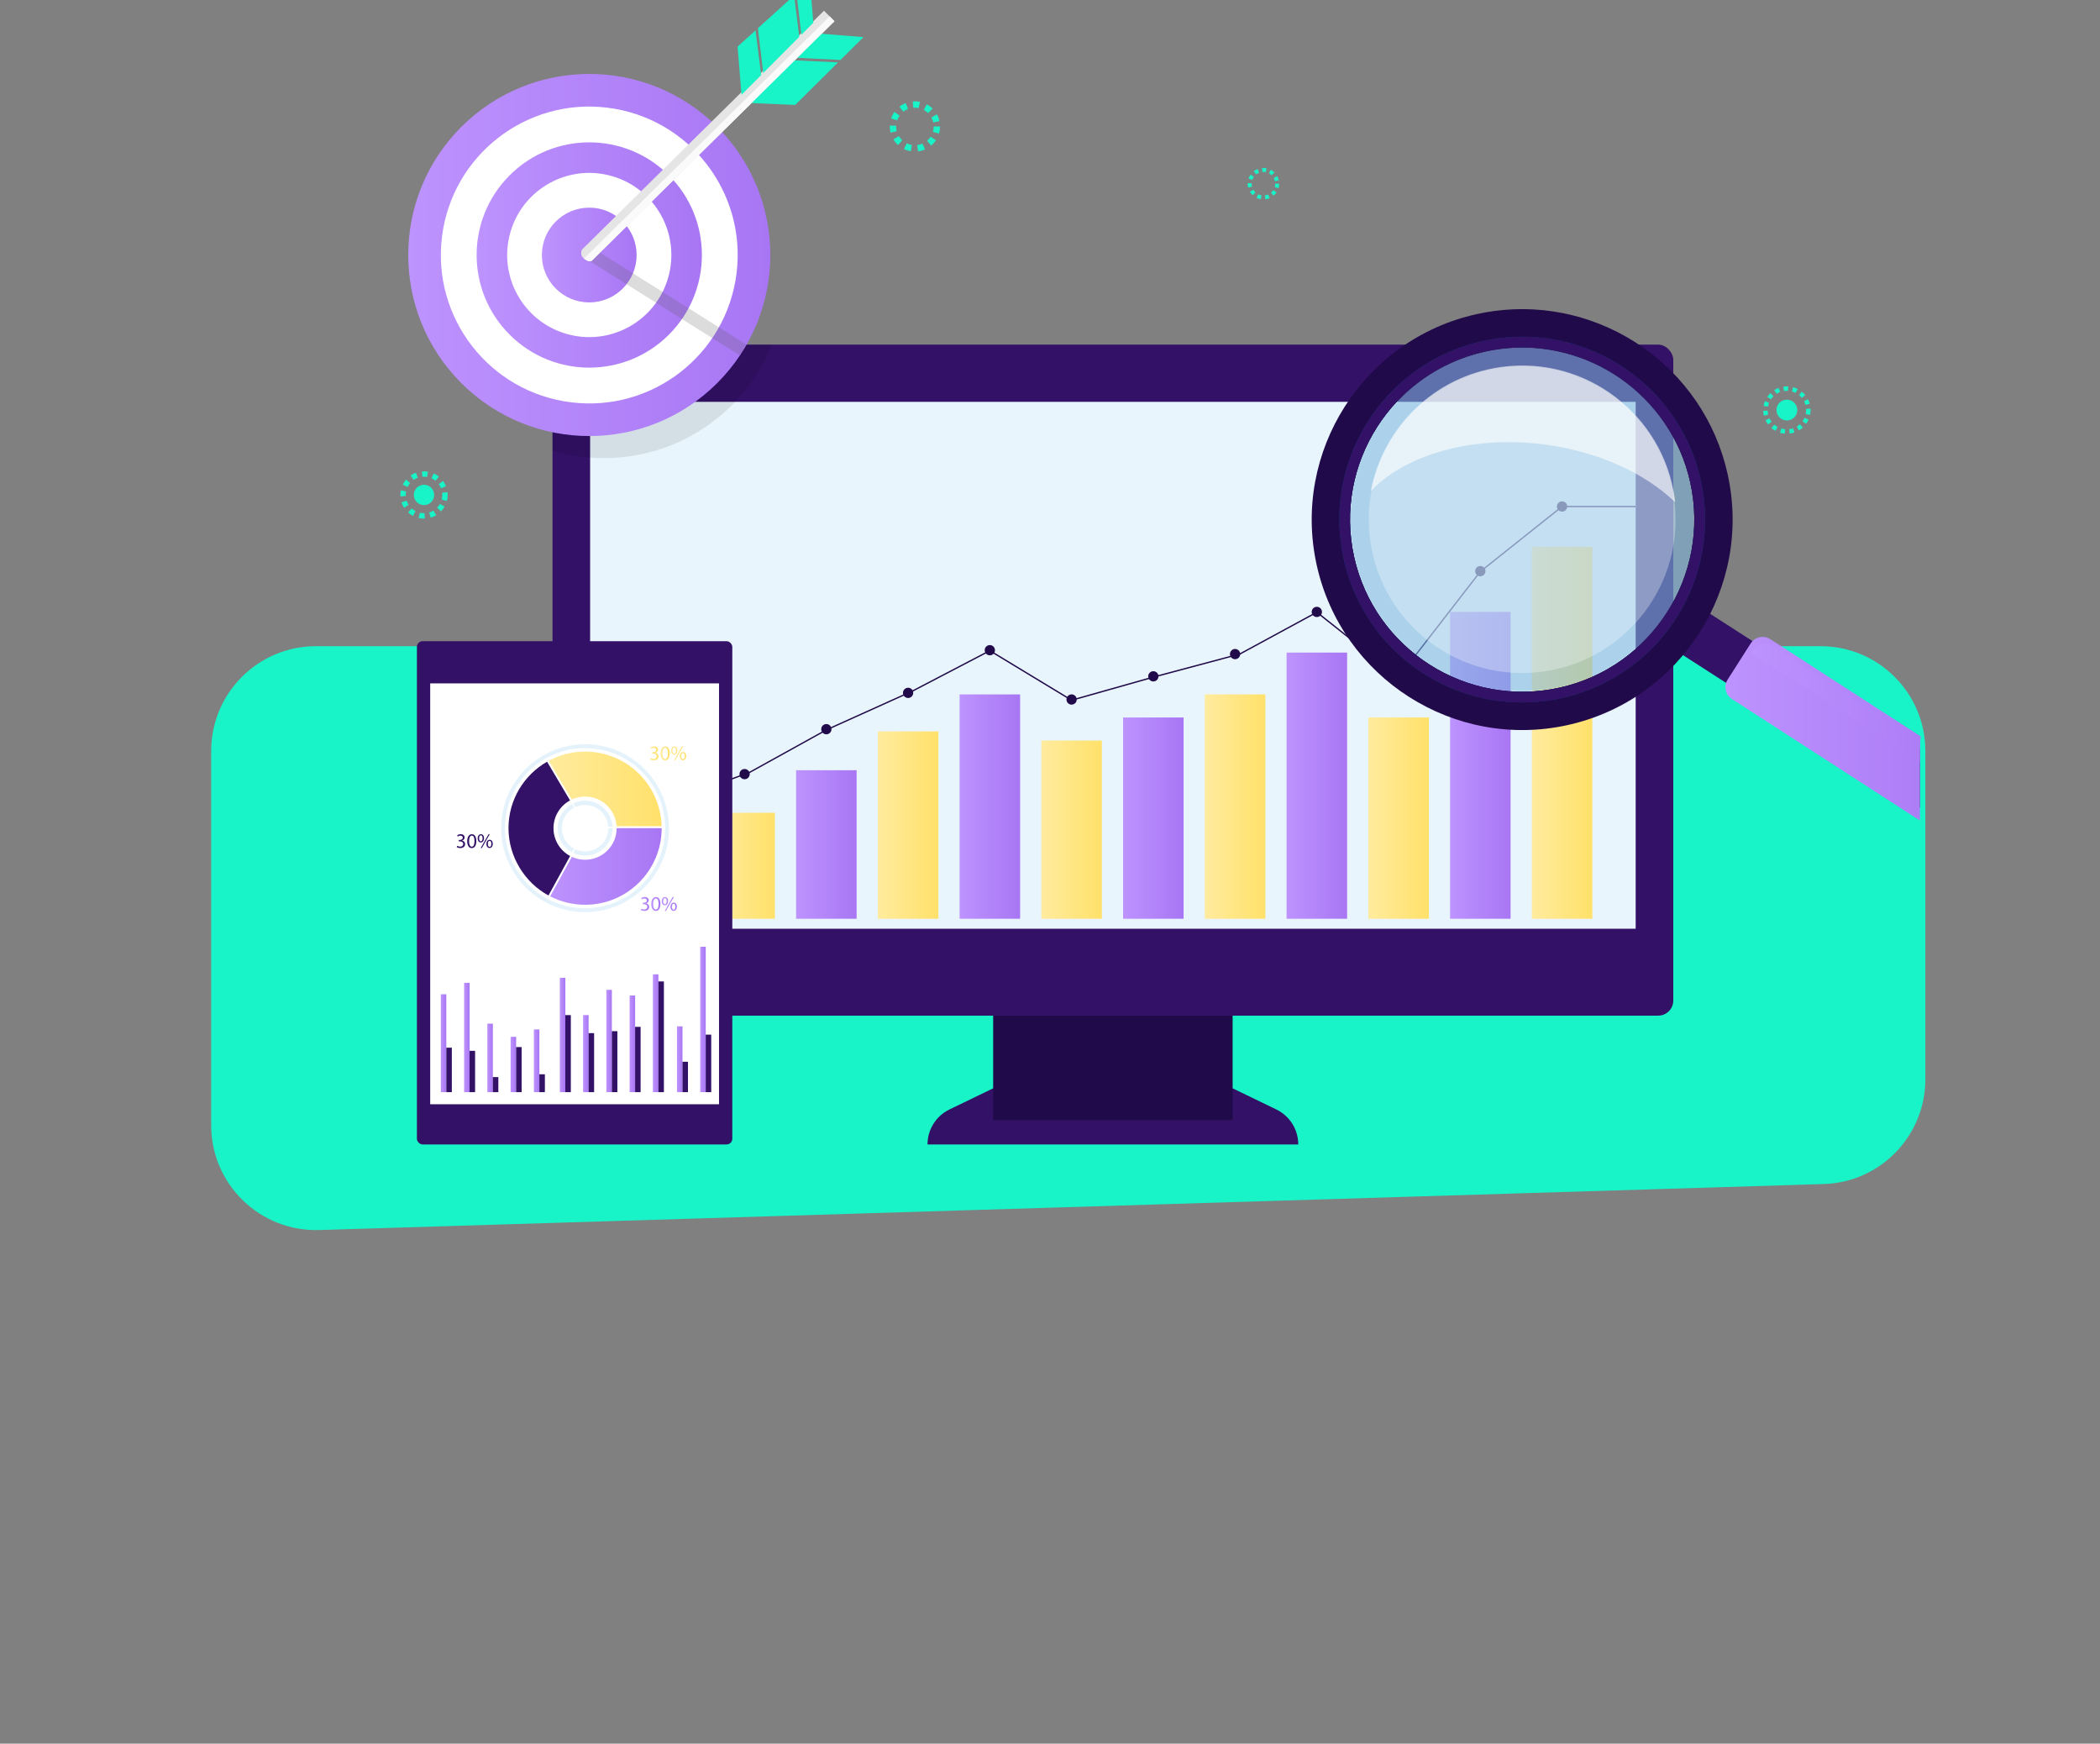
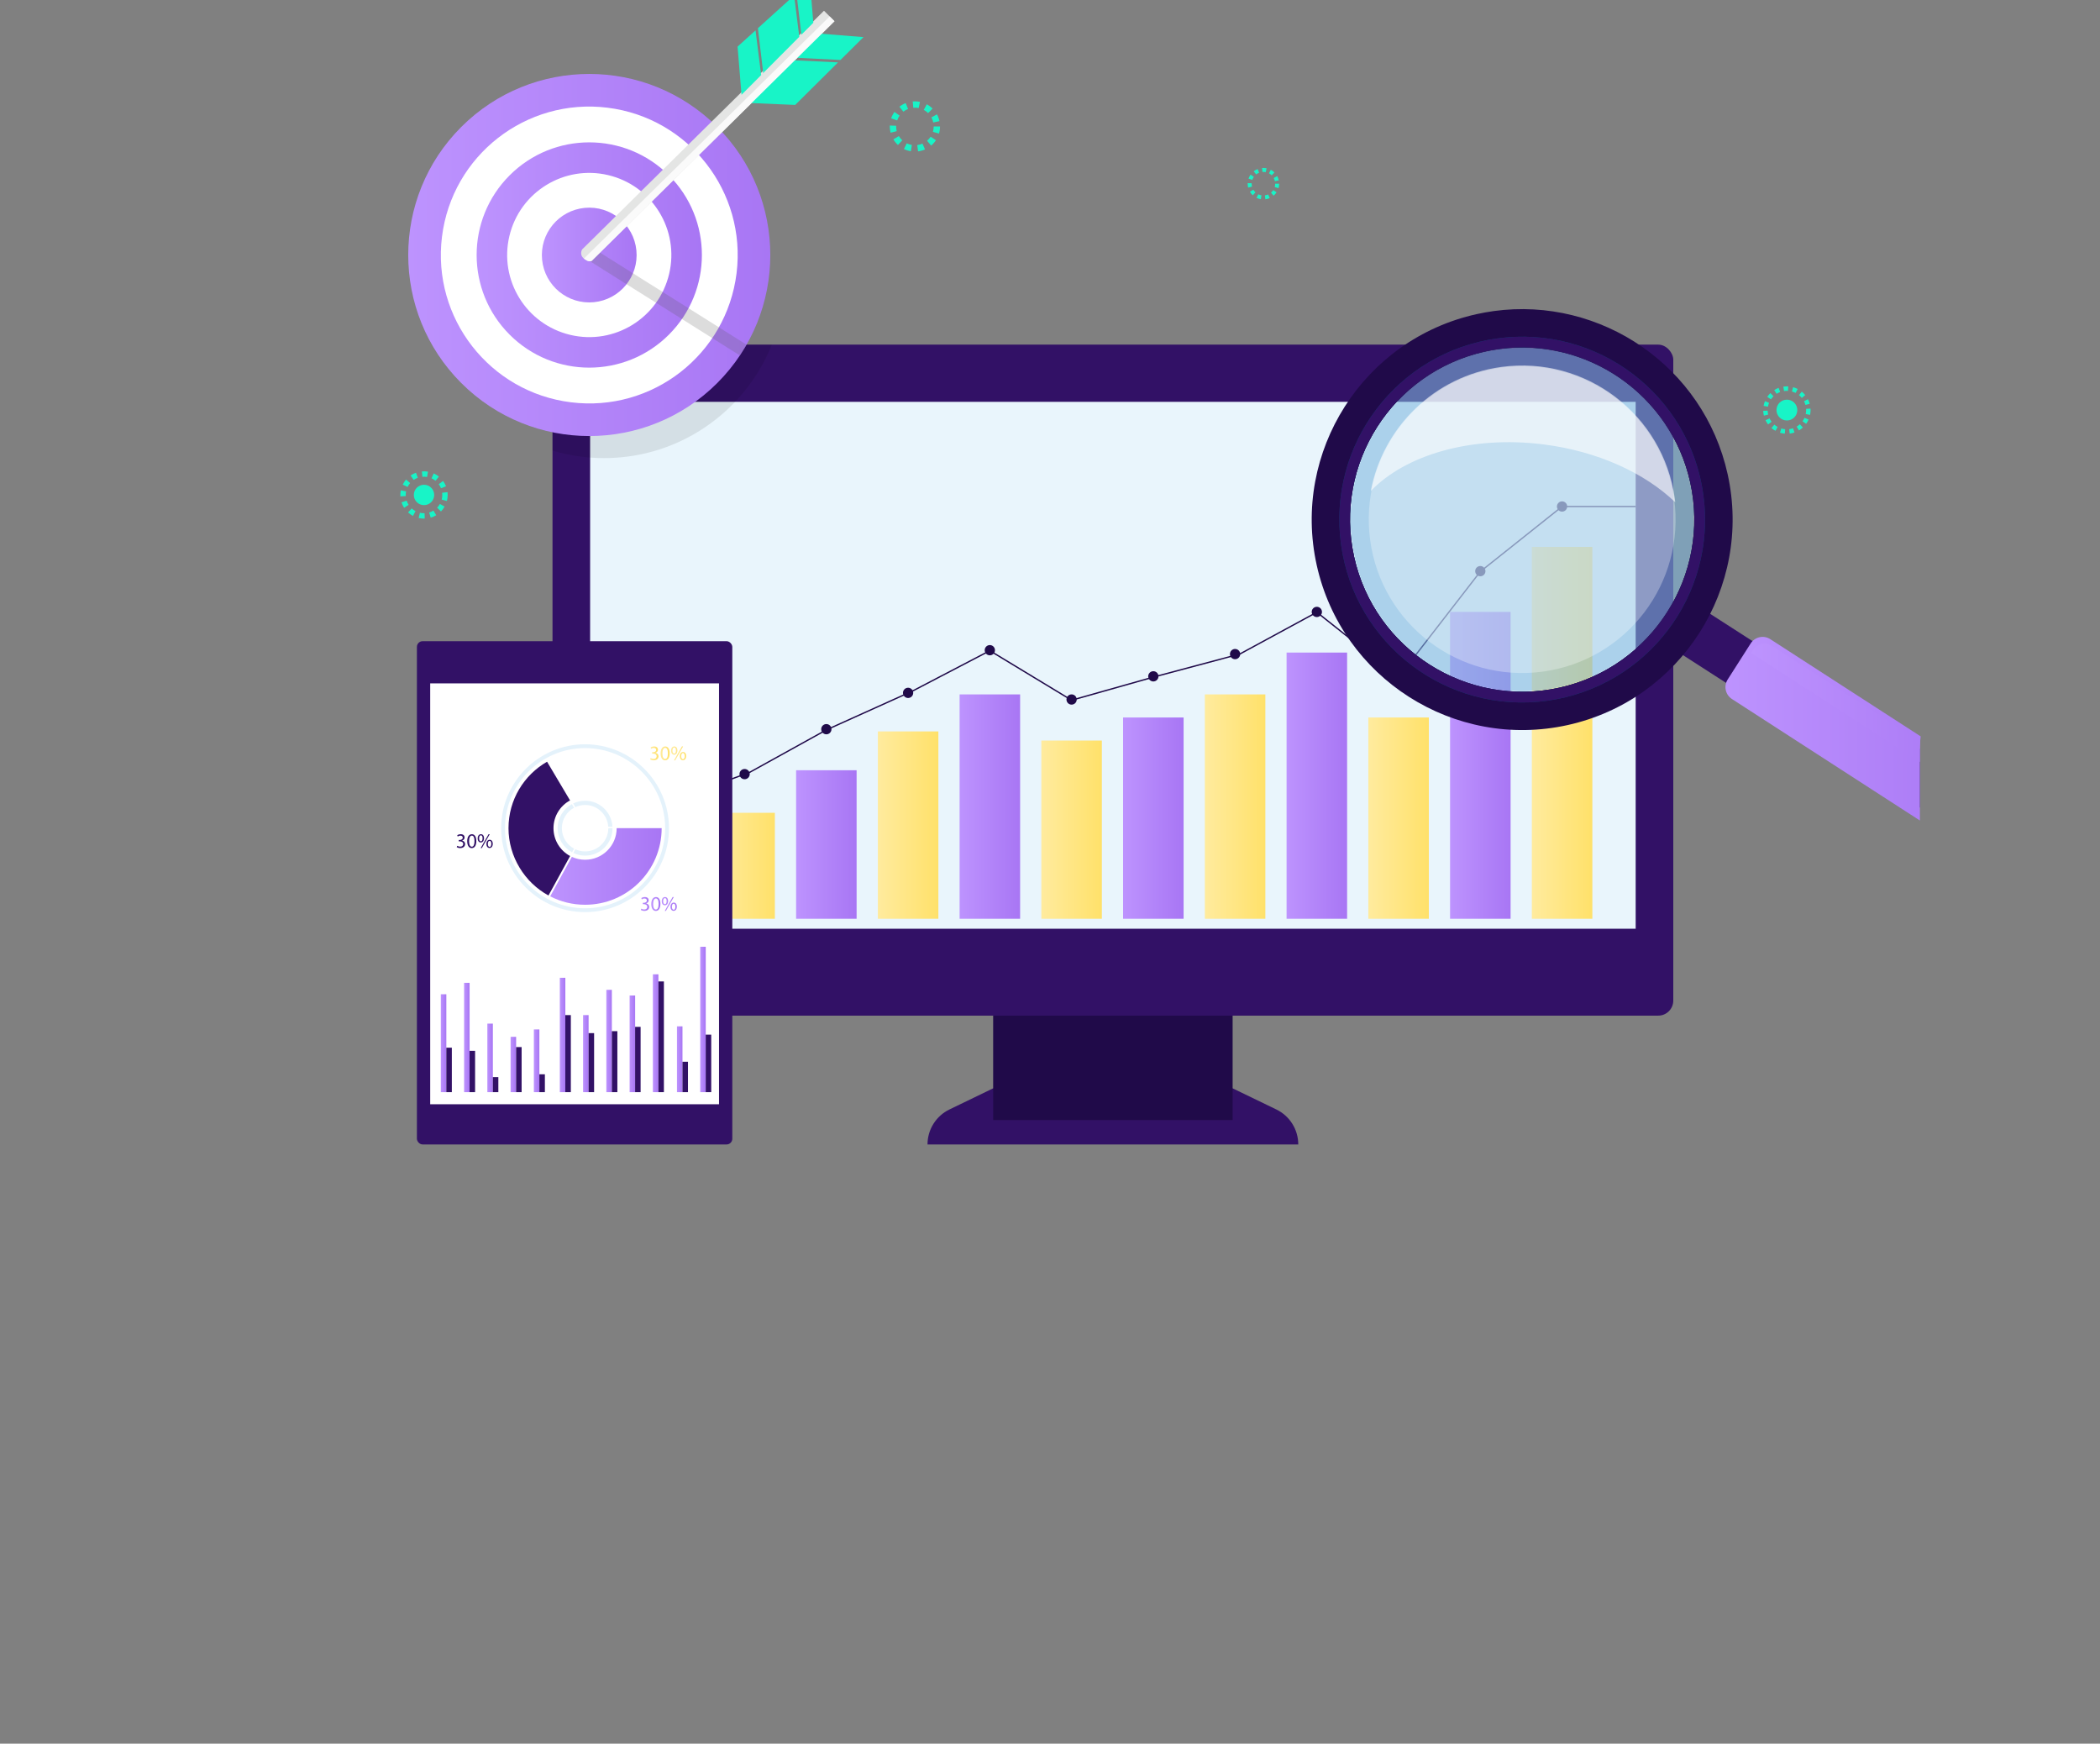
<svg xmlns="http://www.w3.org/2000/svg" xmlns:xlink="http://www.w3.org/1999/xlink" id="Warstwa_1" viewBox="0 0 1200 996.29">
  <rect x="0" y="0" width="1200" height="996.29" fill="#808080" stroke="none" />
  <defs>
    <style>.cls-1{fill:url(#Gradient_bez_nazwy_2-15);}.cls-2{fill:url(#Gradient_bez_nazwy_3-8);}.cls-3{fill:#e4f2fb;}.cls-4{fill:url(#Gradient_bez_nazwy_2-8);}.cls-5,.cls-6,.cls-7{fill:#fff;}.cls-8{fill:url(#Gradient_bez_nazwy_2-7);}.cls-9{fill:#00466e;}.cls-10{fill:#fafafa;}.cls-11{fill:#e9f5fc;}.cls-12{fill:url(#Gradient_bez_nazwy_3-7);}.cls-6{opacity:.3;}.cls-13{fill:url(#Gradient_bez_nazwy_3-5);}.cls-14{fill:#4596d1;opacity:.4;}.cls-15{fill:url(#Gradient_bez_nazwy_2-3);}.cls-16{fill:url(#Gradient_bez_nazwy_2-14);}.cls-17{fill:url(#Gradient_bez_nazwy_2-27);}.cls-18{fill:url(#Gradient_bez_nazwy_2-19);}.cls-19{fill:url(#Gradient_bez_nazwy_3-6);}.cls-20{fill:url(#Gradient_bez_nazwy_2-23);}.cls-21{fill:url(#Gradient_bez_nazwy_2-13);}.cls-22{fill:url(#Gradient_bez_nazwy_2-6);}.cls-23{fill:url(#Gradient_bez_nazwy_2-5);}.cls-24{fill:url(#Gradient_bez_nazwy_2-10);}.cls-25{fill:url(#Gradient_bez_nazwy_2-22);}.cls-26{fill:url(#Gradient_bez_nazwy_3-4);}.cls-27{fill:#5a5a5a;opacity:.21;}.cls-28{fill:url(#Gradient_bez_nazwy_2-11);}.cls-29{fill:url(#Gradient_bez_nazwy_2-24);}.cls-30{fill:#18f4c7;}.cls-31{fill:#200a49;}.cls-32{clip-path:url(#clippath);}.cls-33{fill:url(#Gradient_bez_nazwy_2-20);}.cls-34{fill:url(#Gradient_bez_nazwy_2-16);}.cls-35{fill:url(#Gradient_bez_nazwy_3-3);}.cls-36{fill:url(#Gradient_bez_nazwy_2-26);}.cls-37{fill:url(#Gradient_bez_nazwy_3-10);}.cls-38{fill:url(#Gradient_bez_nazwy_2-9);}.cls-39{fill:none;}.cls-40{fill:url(#Gradient_bez_nazwy_3-2);}.cls-41{fill:#ccc;}.cls-42{fill:#321166;}.cls-43{fill:url(#Gradient_bez_nazwy_2-2);}.cls-44{fill:url(#Gradient_bez_nazwy_2-12);}.cls-45{fill:url(#Gradient_bez_nazwy_2-18);}.cls-46{fill:url(#Gradient_bez_nazwy_2-21);}.cls-47{fill:url(#Gradient_bez_nazwy_3);}.cls-48{fill:url(#Gradient_bez_nazwy_3-9);}.cls-7{opacity:.6;}.cls-49{fill:url(#Gradient_bez_nazwy_2);}.cls-50{fill:url(#Gradient_bez_nazwy_2-4);}.cls-51{fill:url(#Gradient_bez_nazwy_2-25);}.cls-52{fill:url(#Gradient_bez_nazwy_2-17);}.cls-53{fill:#e4e5e4;}.cls-54{opacity:.09;}</style>
    <clipPath id="clippath">
      <path class="cls-39" d="m117.53,427.14c0-33.09-33.09-464.4,0-464.4l1020.88,79.58c33.09,0-41.33,351.73-41.33,384.82v187.53c0,32.38-25.72,58.9-58.08,59.88l-859.72,26.29c-33.79,1.03-61.74-26.08-61.74-59.88v-213.82Z" />
    </clipPath>
    <linearGradient id="Gradient_bez_nazwy_2" x1="233.27" y1="145.7" x2="440.18" y2="145.7" gradientTransform="translate(201.65 -195.42) rotate(45)" gradientUnits="userSpaceOnUse">
      <stop offset="0" stop-color="#bd93fe" />
      <stop offset="1" stop-color="#a876f4" />
    </linearGradient>
    <linearGradient id="Gradient_bez_nazwy_2-2" x1="272.37" y1="145.7" x2="401.08" y2="145.7" gradientTransform="translate(201.65 -195.42) rotate(45)" xlink:href="#Gradient_bez_nazwy_2" />
    <linearGradient id="Gradient_bez_nazwy_2-3" x1="309.66" x2="363.79" gradientTransform="translate(15.96 -32.41) rotate(5.64)" xlink:href="#Gradient_bez_nazwy_2" />
    <linearGradient id="Gradient_bez_nazwy_2-4" x1="361.49" y1="503.75" x2="396.07" y2="503.75" gradientTransform="matrix(1, 0, 0, 1, 0, 0)" xlink:href="#Gradient_bez_nazwy_2" />
    <linearGradient id="Gradient_bez_nazwy_3" x1="408.2" y1="494.68" x2="442.78" y2="494.68" gradientUnits="userSpaceOnUse">
      <stop offset="0" stop-color="#ffeb9e" />
      <stop offset="1" stop-color="#ffe16a" />
    </linearGradient>
    <linearGradient id="Gradient_bez_nazwy_2-5" x1="454.91" y1="482.54" x2="489.49" y2="482.54" gradientTransform="matrix(1, 0, 0, 1, 0, 0)" xlink:href="#Gradient_bez_nazwy_2" />
    <linearGradient id="Gradient_bez_nazwy_3-2" x1="501.63" y1="471.44" x2="536.2" y2="471.44" xlink:href="#Gradient_bez_nazwy_3" />
    <linearGradient id="Gradient_bez_nazwy_3-3" x1="595.05" y1="474.05" x2="629.63" y2="474.05" xlink:href="#Gradient_bez_nazwy_3" />
    <linearGradient id="Gradient_bez_nazwy_2-6" x1="641.76" y1="467.46" x2="676.34" y2="467.46" gradientTransform="matrix(1, 0, 0, 1, 0, 0)" xlink:href="#Gradient_bez_nazwy_2" />
    <linearGradient id="Gradient_bez_nazwy_3-4" x1="688.48" y1="460.86" x2="723.06" y2="460.86" xlink:href="#Gradient_bez_nazwy_3" />
    <linearGradient id="Gradient_bez_nazwy_2-7" x1="735.19" y1="448.92" x2="769.77" y2="448.92" gradientTransform="matrix(1, 0, 0, 1, 0, 0)" xlink:href="#Gradient_bez_nazwy_2" />
    <linearGradient id="Gradient_bez_nazwy_3-5" x1="781.9" y1="467.46" x2="816.48" y2="467.46" xlink:href="#Gradient_bez_nazwy_3" />
    <linearGradient id="Gradient_bez_nazwy_2-8" x1="828.61" y1="437.3" x2="863.19" y2="437.3" gradientTransform="matrix(1, 0, 0, 1, 0, 0)" xlink:href="#Gradient_bez_nazwy_2" />
    <linearGradient id="Gradient_bez_nazwy_3-6" x1="875.33" y1="418.71" x2="909.91" y2="418.71" xlink:href="#Gradient_bez_nazwy_3" />
    <linearGradient id="Gradient_bez_nazwy_2-9" x1="548.34" y1="460.86" x2="582.92" y2="460.86" gradientTransform="matrix(1, 0, 0, 1, 0, 0)" xlink:href="#Gradient_bez_nazwy_2" />
    <linearGradient id="Gradient_bez_nazwy_3-7" x1="313.56" y1="450.78" x2="378.06" y2="450.78" xlink:href="#Gradient_bez_nazwy_3" />
    <linearGradient id="Gradient_bez_nazwy_2-10" x1="314.39" y1="495.08" x2="378.09" y2="495.08" gradientTransform="matrix(1, 0, 0, 1, 0, 0)" xlink:href="#Gradient_bez_nazwy_2" />
    <linearGradient id="Gradient_bez_nazwy_3-8" x1="371.48" y1="430.47" x2="376.27" y2="430.47" xlink:href="#Gradient_bez_nazwy_3" />
    <linearGradient id="Gradient_bez_nazwy_3-9" x1="377.47" y1="430.47" x2="382.68" y2="430.47" xlink:href="#Gradient_bez_nazwy_3" />
    <linearGradient id="Gradient_bez_nazwy_3-10" x1="383.45" y1="430.47" x2="392.08" y2="430.47" xlink:href="#Gradient_bez_nazwy_3" />
    <linearGradient id="Gradient_bez_nazwy_2-11" x1="366.17" y1="516.51" x2="370.96" y2="516.51" gradientTransform="matrix(1, 0, 0, 1, 0, 0)" xlink:href="#Gradient_bez_nazwy_2" />
    <linearGradient id="Gradient_bez_nazwy_2-12" x1="372.15" y1="516.51" x2="377.37" y2="516.51" gradientTransform="matrix(1, 0, 0, 1, 0, 0)" xlink:href="#Gradient_bez_nazwy_2" />
    <linearGradient id="Gradient_bez_nazwy_2-13" x1="378.14" y1="516.51" x2="386.77" y2="516.51" gradientTransform="matrix(1, 0, 0, 1, 0, 0)" xlink:href="#Gradient_bez_nazwy_2" />
    <linearGradient id="Gradient_bez_nazwy_2-14" x1="251.89" y1="596.07" x2="255.04" y2="596.07" gradientTransform="matrix(1, 0, 0, 1, 0, 0)" xlink:href="#Gradient_bez_nazwy_2" />
    <linearGradient id="Gradient_bez_nazwy_2-15" x1="265.19" y1="592.8" x2="268.33" y2="592.8" gradientTransform="matrix(1, 0, 0, 1, 0, 0)" xlink:href="#Gradient_bez_nazwy_2" />
    <linearGradient id="Gradient_bez_nazwy_2-16" x1="386.84" y1="605.23" x2="389.98" y2="605.23" gradientTransform="matrix(1, 0, 0, 1, 0, 0)" xlink:href="#Gradient_bez_nazwy_2" />
    <linearGradient id="Gradient_bez_nazwy_2-17" x1="400.13" y1="582.49" x2="403.27" y2="582.49" gradientTransform="matrix(1, 0, 0, 1, 0, 0)" xlink:href="#Gradient_bez_nazwy_2" />
    <linearGradient id="Gradient_bez_nazwy_2-18" x1="278.48" y1="604.45" x2="281.62" y2="604.45" gradientTransform="matrix(1, 0, 0, 1, 0, 0)" xlink:href="#Gradient_bez_nazwy_2" />
    <linearGradient id="Gradient_bez_nazwy_2-19" x1="291.77" y1="608.22" x2="294.92" y2="608.22" gradientTransform="matrix(1, 0, 0, 1, 0, 0)" xlink:href="#Gradient_bez_nazwy_2" />
    <linearGradient id="Gradient_bez_nazwy_2-20" x1="305.06" y1="606.11" x2="308.21" y2="606.11" gradientTransform="matrix(1, 0, 0, 1, 0, 0)" xlink:href="#Gradient_bez_nazwy_2" />
    <linearGradient id="Gradient_bez_nazwy_2-21" x1="319.9" y1="591.36" x2="323.04" y2="591.36" gradientTransform="matrix(1, 0, 0, 1, 0, 0)" xlink:href="#Gradient_bez_nazwy_2" />
    <linearGradient id="Gradient_bez_nazwy_2-22" x1="333.19" y1="602.01" x2="336.34" y2="602.01" gradientTransform="matrix(1, 0, 0, 1, 0, 0)" xlink:href="#Gradient_bez_nazwy_2" />
    <linearGradient id="Gradient_bez_nazwy_2-23" x1="346.48" y1="594.8" x2="349.63" y2="594.8" gradientTransform="matrix(1, 0, 0, 1, 0, 0)" xlink:href="#Gradient_bez_nazwy_2" />
    <linearGradient id="Gradient_bez_nazwy_2-24" x1="359.78" y1="596.42" x2="362.92" y2="596.42" gradientTransform="matrix(1, 0, 0, 1, 0, 0)" xlink:href="#Gradient_bez_nazwy_2" />
    <linearGradient id="Gradient_bez_nazwy_2-25" x1="373.07" y1="590.36" x2="376.22" y2="590.36" gradientTransform="matrix(1, 0, 0, 1, 0, 0)" xlink:href="#Gradient_bez_nazwy_2" />
    <linearGradient id="Gradient_bez_nazwy_2-26" x1="985.96" y1="421.37" x2="1136.2" y2="421.37" gradientTransform="matrix(1, 0, 0, 1, 0, 0)" xlink:href="#Gradient_bez_nazwy_2" />
    <linearGradient id="Gradient_bez_nazwy_2-27" x1="1000.64" y1="411.77" x2="1131.12" y2="411.77" gradientTransform="matrix(1, 0, 0, 1, 0, 0)" xlink:href="#Gradient_bez_nazwy_2" />
  </defs>
-   <path class="cls-30" d="m120.67,429.12c0-33.09,26.82-59.91,59.91-59.91h859.72c33.09,0,59.91,26.82,59.91,59.91v187.53c0,32.38-25.72,58.9-58.08,59.88l-859.72,26.29c-33.79,1.03-61.74-26.08-61.74-59.88v-213.82Z" />
  <g class="cls-32">
    <g>
      <path class="cls-42" d="m741.87,653.91h-211.86c0-8.52,4.87-16.28,12.54-19.99l24.97-12.08h136.84l24.97,12.08c7.67,3.71,12.54,11.48,12.54,19.99h0Z" />
      <g>
        <rect class="cls-41" x="245.74" y="623.78" width="165.25" height=".49" />
        <g>
          <path class="cls-41" d="m251.92,625.58h.36v1.85c0,.74-.36.96-.84.96-.13,0-.29-.03-.38-.06l.05-.29c.07.03.18.05.3.05.32,0,.5-.14.5-.69v-1.82" />
          <path class="cls-41" d="m253.92,627.33c-.4-.01-.84.06-.84.45,0,.24.16.34.34.34.26,0,.43-.16.49-.34.01-.04.02-.08.02-.11v-.34Zm.35.53c0,.18,0,.34.03.48h-.32l-.03-.25h-.01c-.11.16-.33.29-.61.29-.4,0-.6-.28-.6-.57,0-.48.43-.74,1.19-.74v-.04c0-.16-.04-.46-.45-.46-.19,0-.38.05-.52.15l-.08-.24c.16-.11.41-.17.66-.17.6,0,.76.41.76.8v.74" />
          <path class="cls-41" d="m254.85,626.9c0-.21,0-.37-.02-.53h.32l.02.32h.01c.1-.18.33-.37.65-.37.28,0,.7.16.7.84v1.18h-.36v-1.15c0-.32-.12-.59-.46-.59-.23,0-.42.17-.48.37-.01.05-.02.1-.02.17v1.19h-.36v-1.45" />
          <polyline class="cls-41" points="264.37 625.58 265.86 625.58 265.86 625.88 264.73 625.88 264.73 626.8 265.77 626.8 265.77 627.09 264.73 627.09 264.73 628.35 264.37 628.35 264.37 625.58" />
          <path class="cls-41" d="m267.49,627.16c0-.23-.1-.58-.5-.58-.37,0-.53.33-.55.58h1.06Zm-1.06.26c0,.49.32.69.68.69.26,0,.42-.04.55-.1l.07.26c-.13.06-.35.12-.66.12-.61,0-.98-.41-.98-1s.35-1.07.93-1.07c.65,0,.82.57.82.93,0,.07,0,.12-.01.16h-1.4" />
          <path class="cls-41" d="m268.65,627.55s0,.09.01.13c.06.25.28.43.54.43.38,0,.61-.31.61-.77,0-.4-.21-.74-.6-.74-.24,0-.47.18-.54.44-.01.04-.02.1-.02.15v.36Zm-.36-2.12h.36v1.25h0c.13-.22.36-.36.68-.36.5,0,.84.41.84,1.01,0,.71-.45,1.06-.9,1.06-.29,0-.52-.11-.67-.36h0l-.02.32h-.31c0-.14.02-.34.02-.51v-2.41" />
          <path class="cls-41" d="m280.1,627.13c-.02-.38-.04-.85-.04-1.19h-.01c-.1.32-.21.67-.35,1.05l-.49,1.34h-.27l-.45-1.32c-.13-.39-.24-.74-.32-1.07h0c0,.35-.03.81-.05,1.22l-.07,1.19h-.34l.19-2.77h.45l.48,1.34c.11.34.21.64.28.93h.01c.07-.28.17-.59.29-.93l.49-1.34h.45l.18,2.77h-.35l-.07-1.22" />
          <path class="cls-41" d="m282.13,627.33c-.4-.01-.84.06-.84.45,0,.24.16.34.33.34.27,0,.43-.16.49-.34.01-.04.02-.08.02-.11v-.34Zm.35.53c0,.18,0,.34.03.48h-.33l-.02-.25h-.01c-.11.16-.33.29-.61.29-.4,0-.61-.28-.61-.57,0-.48.43-.74,1.19-.74v-.04c0-.16-.05-.46-.45-.46-.19,0-.38.05-.53.15l-.08-.24c.17-.11.41-.17.66-.17.6,0,.75.41.75.8v.74" />
          <path class="cls-41" d="m283.06,626.98c0-.23,0-.44-.02-.62h.32l.02.39h.01c.09-.26.31-.43.55-.43.04,0,.07,0,.1,0v.34s-.07,0-.13,0c-.25,0-.43.19-.48.46,0,.05-.01.11-.01.17v1.06h-.36v-1.37" />
          <path class="cls-41" d="m293.46,627.2l-.27-.8c-.06-.18-.1-.34-.14-.5h-.01c-.04.16-.08.33-.14.5l-.27.8h.84Zm-.91.28l-.29.87h-.37l.95-2.77h.42l.94,2.77h-.38l-.3-.87h-.98" />
          <path class="cls-41" d="m294.95,627.54c0,.05,0,.1.01.14.07.25.28.43.54.43.38,0,.6-.31.6-.77,0-.4-.2-.74-.59-.74-.25,0-.48.17-.54.44-.01.04-.02.1-.02.14v.35Zm-.36-.53c0-.26-.01-.46-.02-.65h.32l.02.34h0c.14-.24.38-.38.7-.38.48,0,.85.41.85,1,0,.71-.44,1.07-.91,1.07-.26,0-.49-.11-.61-.31h0v1.08h-.36v-2.15" />
          <path class="cls-41" d="m296.93,626.98c0-.23,0-.44-.02-.62h.32v.39h.03c.09-.26.31-.43.56-.43.03,0,.07,0,.1,0v.34s-.08,0-.12,0c-.26,0-.43.19-.49.46,0,.05-.01.11-.01.17v1.06h-.36v-1.37" />
          <path class="cls-41" d="m306.42,627.13c-.02-.38-.05-.85-.05-1.19h0c-.1.32-.21.67-.35,1.05l-.49,1.34h-.27l-.45-1.32c-.13-.39-.24-.74-.32-1.07h-.01c0,.35-.03.81-.05,1.22l-.08,1.19h-.34l.19-2.77h.46l.47,1.34c.11.34.2.64.27.93h.01c.07-.28.17-.59.29-.93l.49-1.34h.45l.17,2.77h-.35l-.07-1.22" />
          <path class="cls-41" d="m308.45,627.33c-.4-.01-.84.06-.84.45,0,.24.15.34.34.34.26,0,.43-.16.49-.34,0-.04.02-.08.02-.11v-.34Zm.35.53c0,.18,0,.34.03.48h-.32l-.03-.25h-.01c-.11.16-.33.29-.61.29-.4,0-.61-.28-.61-.57,0-.48.43-.74,1.19-.74v-.04c0-.16-.04-.46-.45-.46-.19,0-.38.05-.52.15l-.08-.24c.16-.11.41-.17.65-.17.62,0,.76.41.76.8v.74" />
          <path class="cls-41" d="m309.48,626.36l.43,1.17c.05.13.1.29.13.41h0c.04-.12.08-.27.13-.42l.39-1.16h.38l-.55,1.41c-.25.68-.43,1.03-.68,1.24-.18.16-.35.22-.44.23l-.09-.3c.09-.03.21-.09.32-.18.1-.08.21-.22.3-.41.01-.04.03-.06.03-.08,0-.02,0-.05-.03-.1l-.73-1.83h.39" />
          <path class="cls-41" d="m319.72,625.58h.36v1.85c0,.74-.36.96-.84.96-.14,0-.3-.03-.38-.06l.05-.29c.08.03.18.05.3.05.32,0,.51-.14.51-.69v-1.82" />
          <path class="cls-41" d="m322.33,627.8c0,.21,0,.39.02.55h-.32l-.02-.32h0c-.09.16-.31.36-.66.36-.31,0-.69-.17-.69-.86v-1.16h.36v1.09c0,.38.12.64.45.64.24,0,.41-.16.47-.33.02-.05.04-.11.04-.19v-1.21h.36v1.44" />
          <path class="cls-41" d="m322.94,626.9c0-.21,0-.37-.02-.53h.32l.02.32h.01c.1-.18.33-.37.66-.37.27,0,.7.16.7.84v1.18h-.36v-1.15c0-.32-.12-.59-.46-.59-.24,0-.42.17-.48.37-.01.05-.03.1-.03.17v1.19h-.36v-1.45" />
          <path class="cls-41" d="m333.71,625.58h.36v1.85c0,.74-.36.96-.84.96-.13,0-.29-.03-.38-.06l.05-.29c.08.03.18.05.3.05.32,0,.51-.14.51-.69v-1.82" />
          <path class="cls-41" d="m336.32,627.8c0,.21,0,.39.02.55h-.32l-.02-.32h0c-.09.16-.3.36-.66.36-.31,0-.69-.17-.69-.86v-1.16h.36v1.09c0,.38.12.64.44.64.24,0,.41-.16.48-.33.02-.05.03-.11.03-.19v-1.21h.36v1.44" />
          <rect class="cls-41" x="336.92" y="625.43" width=".36" height="2.92" />
          <path class="cls-41" d="m347.63,627.2l-.28-.8c-.06-.18-.1-.34-.14-.5h-.01c-.04.16-.09.33-.14.5l-.27.8h.83Zm-.91.28l-.28.87h-.38l.95-2.77h.43l.94,2.77h-.38l-.29-.87h-.99" />
          <path class="cls-41" d="m350.39,627.8c0,.21,0,.39.01.55h-.32l-.02-.32h-.01c-.09.16-.3.36-.65.36-.31,0-.68-.17-.68-.86v-1.16h.36v1.09c0,.38.12.64.45.64.24,0,.4-.16.47-.33.02-.05.03-.11.03-.19v-1.21h.37v1.44" />
          <path class="cls-41" d="m352.33,627.15c0-.07,0-.12-.02-.16-.07-.21-.24-.39-.5-.39-.34,0-.59.29-.59.75,0,.39.2.72.59.72.22,0,.42-.14.5-.37.02-.06.03-.13.03-.2v-.35Zm.36.91c0,.46-.09.73-.28.91-.2.18-.48.24-.73.24-.24,0-.5-.05-.66-.16l.09-.28c.13.09.34.16.58.16.37,0,.64-.19.64-.7v-.22h-.01c-.1.18-.32.33-.63.33-.49,0-.85-.42-.85-.96,0-.68.44-1.05.9-1.05.35,0,.53.17.62.34h.01v-.3h.33c-.02.14-.02.3-.02.54v1.16" />
          <path class="cls-41" d="m359.6,627.91c.16.1.39.18.64.18.36,0,.58-.19.58-.47,0-.25-.15-.41-.52-.55-.45-.16-.73-.4-.73-.79,0-.42.36-.75.9-.75.28,0,.49.07.61.14l-.1.29c-.09-.05-.27-.13-.52-.13-.38,0-.53.22-.53.42,0,.26.17.39.55.54.47.18.7.41.7.81,0,.43-.31.8-.96.8-.27,0-.56-.08-.71-.18l.1-.3" />
          <path class="cls-41" d="m362.94,627.16c0-.23-.1-.58-.5-.58-.37,0-.52.33-.55.58h1.06Zm-1.06.26c.01.49.32.69.68.69.26,0,.42-.04.55-.1l.06.26c-.12.06-.35.12-.66.12-.61,0-.98-.41-.98-1s.36-1.07.94-1.07c.65,0,.82.57.82.93,0,.07,0,.12-.01.16h-1.4" />
          <path class="cls-41" d="m364.1,627.54c0,.05,0,.1.01.14.07.25.28.43.54.43.38,0,.6-.31.6-.77,0-.4-.21-.74-.59-.74-.25,0-.48.17-.55.44-.01.04-.02.1-.02.14v.35Zm-.36-.53c0-.26,0-.46-.01-.65h.32l.02.34h.01c.14-.24.38-.38.7-.38.49,0,.85.41.85,1,0,.71-.44,1.07-.91,1.07-.26,0-.49-.11-.61-.31h0v1.08h-.36v-2.15" />
          <path class="cls-41" d="m375.02,628.35v-2.77h.39l.88,1.4c.2.33.37.62.5.9h.01c-.04-.38-.04-.71-.04-1.14v-1.16h.34v2.77h-.36l-.88-1.41c-.2-.31-.38-.62-.52-.92h-.01c.02.35.03.68.03,1.14v1.18h-.34" />
          <path class="cls-41" d="m377.93,627.36c0,.43.25.76.6.76s.61-.32.61-.77c0-.34-.17-.76-.6-.76s-.61.39-.61.76h0Zm1.57-.02c0,.74-.51,1.05-.99,1.05-.54,0-.96-.39-.96-1.02,0-.67.44-1.05.99-1.05s.96.41.96,1.02" />
          <path class="cls-41" d="m380.07,626.36l.39,1.11c.06.19.12.35.16.51h.01c.05-.16.1-.32.17-.51l.38-1.11h.37l-.77,1.99h-.35l-.76-1.99h.39" />
          <path class="cls-41" d="m388.18,626.98c0,.59.32,1.13.89,1.13s.89-.53.89-1.15c0-.56-.29-1.13-.88-1.13s-.89.55-.89,1.16h0Zm2.15-.04c0,.95-.58,1.46-1.29,1.46s-1.25-.57-1.25-1.41.54-1.45,1.28-1.45,1.25.58,1.25,1.4" />
          <path class="cls-41" d="m392.22,628.27c-.1.05-.31.11-.57.11-.6,0-.99-.41-.99-1.01s.42-1.06,1.07-1.06c.21,0,.4.05.5.1l-.08.27c-.09-.04-.22-.09-.42-.09-.45,0-.7.34-.7.75,0,.46.3.74.69.74.2,0,.34-.05.44-.09l.06.27" />
          <path class="cls-41" d="m393.13,625.89v.48h.52v.27h-.52v1.07c0,.25.07.38.27.38.1,0,.16-.01.21-.02l.02.27c-.07.03-.18.05-.32.05-.17,0-.31-.06-.39-.15-.1-.11-.13-.28-.13-.52v-1.09h-.31v-.27h.31v-.37l.35-.1" />
          <path class="cls-41" d="m400.31,628.07c.09.01.22.01.36.01.77,0,1.18-.42,1.18-1.17,0-.65-.37-1.07-1.12-1.07-.18,0-.32.01-.42.03v2.19Zm-.36-2.45c.22-.04.48-.06.76-.06.52,0,.88.12,1.12.34.25.23.39.55.39.99s-.14.82-.4,1.08c-.26.26-.69.4-1.22.4-.26,0-.47-.01-.65-.03v-2.72" />
          <path class="cls-41" d="m403.95,627.16c0-.23-.1-.58-.5-.58-.37,0-.52.33-.55.58h1.05Zm-1.06.26c0,.49.31.69.68.69.26,0,.42-.04.55-.1l.07.26c-.13.06-.35.12-.67.12-.61,0-.97-.41-.97-1s.35-1.07.93-1.07c.65,0,.82.57.82.93,0,.07,0,.12-.01.16h-1.4" />
          <path class="cls-41" d="m406.16,628.27c-.1.05-.3.11-.57.11-.6,0-.99-.41-.99-1.01s.42-1.06,1.07-1.06c.21,0,.4.05.5.1l-.08.27c-.09-.04-.22-.09-.42-.09-.46,0-.71.34-.71.75,0,.46.3.74.69.74.21,0,.34-.05.44-.09l.06.27" />
        </g>
      </g>
      <g>
        <g>
          <path class="cls-30" d="m242.29,296.32c-1.02,0-2.05-.11-3.04-.34l.69-3c.77.17,1.56.26,2.35.26h.32s.08,3.07.08,3.07h-.4Zm3.83-.54l-.88-2.95c.86-.26,1.69-.62,2.45-1.08l1.59,2.63c-.98.6-2.05,1.07-3.16,1.4Zm-10.12-1c-1.02-.54-1.98-1.21-2.83-2l2.08-2.27c.66.6,1.4,1.12,2.19,1.54l-1.44,2.72Zm15.99-2.55l-2.21-2.15c.62-.64,1.16-1.36,1.6-2.14l2.68,1.51c-.57,1.01-1.27,1.94-2.07,2.78Zm-21.06-2.08c-.63-.97-1.13-2.03-1.49-3.13l2.92-.96c.28.85.67,1.66,1.15,2.41l-2.58,1.67Zm24.44-3.9l-2.98-.78c.23-.87.34-1.76.34-2.66,0-.42-.03-.84-.07-1.25l3.06-.36c.06.53.09,1.07.09,1.61,0,1.16-.15,2.32-.44,3.43Zm-26.58-2.63c-.02-.27-.02-.53-.02-.81,0-.89.09-1.78.26-2.65l3.02.6c-.13.67-.2,1.36-.2,2.05,0,.21,0,.42.02.63l-3.07.17Zm23.21-4.64c-.33-.83-.76-1.62-1.29-2.34l2.48-1.83c.69.94,1.25,1.96,1.68,3.04l-2.86,1.13Zm-19.1-.74l-2.77-1.35c.51-1.03,1.15-2.01,1.9-2.89l2.34,2.01c-.59.68-1.08,1.43-1.47,2.24Zm15.96-3.54c-.69-.56-1.46-1.04-2.28-1.41l1.27-2.8c1.05.48,2.05,1.09,2.95,1.82l-1.94,2.39Zm-12.49-.48l-1.75-2.54c.96-.66,1.99-1.19,3.08-1.58l1.05,2.9c-.84.3-1.64.71-2.38,1.22Zm7.67-1.7c-.86-.14-1.77-.18-2.68-.1l-.26-3.07c1.15-.1,2.34-.05,3.45.13l-.5,3.04Z" />
          <path class="cls-30" d="m248.11,282.8c0,3.21-2.6,5.82-5.82,5.82s-5.82-2.6-5.82-5.82,2.6-5.82,5.82-5.82,5.82,2.6,5.82,5.82Z" />
        </g>
        <path class="cls-30" d="m524.61,86.49l-.46-3.6c1.03-.13,2.03-.41,2.98-.82l1.46,3.32c-1.27.56-2.61.92-3.98,1.1Zm-4.13-.08c-1.36-.22-2.69-.64-3.94-1.25l1.59-3.26c.93.46,1.92.77,2.94.94l-.58,3.58Zm11.62-3.22l-2.35-2.76c.79-.67,1.48-1.45,2.05-2.32l3.03,1.99c-.76,1.16-1.68,2.2-2.73,3.09Zm-18.98-.36c-1.02-.93-1.9-2.01-2.61-3.2l3.11-1.87c.53.89,1.19,1.69,1.96,2.4l-2.45,2.67Zm23.45-6.49l-3.47-1.03c.29-.98.44-2.01.44-3.06h3.62c0,1.39-.2,2.77-.59,4.09Zm-27.66-.52c-.3-1.15-.45-2.35-.45-3.56v-.54s3.63.12,3.63.12v.42c0,.91.1,1.81.33,2.67l-3.51.9Zm24.39-5.84c-.22-1.01-.58-1.99-1.08-2.89l3.18-1.75c.67,1.21,1.16,2.51,1.45,3.87l-3.54.76Zm-20.64-1.18l-3.43-1.17c.44-1.3,1.07-2.54,1.88-3.68l2.96,2.09c-.6.86-1.08,1.78-1.41,2.76Zm17.7-4.18c-.74-.73-1.57-1.35-2.49-1.84l1.71-3.19c1.22.65,2.34,1.48,3.32,2.45l-2.55,2.58Zm-14.16-.81l-2.24-2.85c1.09-.86,2.3-1.55,3.59-2.06l1.33,3.37c-.96.38-1.86.9-2.68,1.54Zm8.76-2.07c-.99-.21-2.06-.27-3.08-.17l-.32-3.61c1.37-.12,2.79-.04,4.13.23l-.73,3.55Z" />
        <path class="cls-30" d="m723.08,113.88l-.29-2.25c.65-.08,1.27-.25,1.87-.52l.91,2.08c-.79.35-1.63.58-2.49.69Zm-2.59-.05c-.85-.14-1.68-.4-2.47-.78l.99-2.04c.59.29,1.21.48,1.84.59l-.37,2.24Zm7.28-2.02l-1.47-1.73c.49-.42.92-.91,1.28-1.45l1.9,1.25c-.48.73-1.05,1.38-1.71,1.94Zm-11.89-.23c-.64-.59-1.19-1.26-1.64-2l1.95-1.17c.33.56.75,1.06,1.23,1.5l-1.53,1.67Zm14.69-4.06l-2.18-.65c.18-.62.28-1.26.28-1.91h2.27c0,.87-.13,1.73-.37,2.56Zm-17.33-.33c-.19-.72-.28-1.47-.28-2.23v-.34s2.28.08,2.28.08v.26c0,.57.07,1.13.2,1.67l-2.2.56Zm15.28-3.66c-.14-.63-.37-1.24-.68-1.81l1.99-1.1c.42.76.72,1.57.91,2.43l-2.22.48Zm-12.93-.74l-2.15-.73c.28-.82.67-1.59,1.18-2.3l1.86,1.31c-.38.54-.67,1.12-.88,1.73Zm11.09-2.62c-.46-.46-.99-.84-1.56-1.15l1.07-2c.76.41,1.46.92,2.08,1.54l-1.6,1.61Zm-8.87-.51l-1.41-1.78c.68-.54,1.44-.97,2.25-1.29l.84,2.11c-.6.24-1.17.56-1.68.96Zm5.49-1.3c-.62-.13-1.29-.17-1.93-.11l-.2-2.26c.86-.07,1.75-.03,2.59.14l-.46,2.23Z" />
        <rect class="cls-31" x="567.52" y="548.1" width="136.84" height="91.88" />
        <rect class="cls-42" x="315.72" y="196.91" width="640.44" height="383.4" rx="8.61" ry="8.61" />
        <rect class="cls-11" x="337.21" y="229.6" width="597.46" height="301.05" />
        <g class="cls-54">
          <path d="m431.19,215.7s0,0,0,0c1.33-2,2.59-4.05,3.78-6.14,0,0,0,0,0-.01h0c2.31-4.04,4.34-8.27,6.1-12.63h-100.86c-13.53,0-24.49,10.97-24.49,24.49v36.08c9.32,2.76,19.18,4.26,29.4,4.26,35.9,0,67.51-18.29,86.07-46.05Z" />
        </g>
        <circle class="cls-49" cx="336.72" cy="145.7" r="103.45" transform="translate(-4.4 280.77) rotate(-45)" />
        <circle class="cls-5" cx="336.72" cy="145.7" r="84.81" transform="translate(150.69 461.93) rotate(-82.93)" />
        <circle class="cls-43" cx="336.72" cy="145.7" r="64.36" transform="translate(-4.4 280.77) rotate(-45)" />
        <circle class="cls-5" cx="336.72" cy="145.7" r="46.91" transform="translate(117.31 439.76) rotate(-76.67)" />
        <circle class="cls-15" cx="336.72" cy="145.7" r="27.07" transform="translate(-12.7 33.82) rotate(-5.64)" />
        <path class="cls-27" d="m339.02,141.91s-2.86-.97-4.2,1.94c0,0-1.4,2.66-.17,3.85l88.13,55.39c1.34-2,2.59-4.06,3.79-6.16l-87.56-55.03Z" />
        <path class="cls-53" d="m333.76,147.81s2.65,2.3,4.35,1.22L476.84,12.13l-5.99-5.99-138.19,136.36s-1.87,3.01,1.09,5.31Z" />
        <g>
          <polygon class="cls-30" points="433.09 16.12 436.08 41.34 435.86 41.99 456.75 21.03 453.78 -2.6 433.09 16.12" />
          <polygon class="cls-30" points="464.75 13.01 462.8 -10.76 455.12 -3.81 457.93 19.85 464.75 13.01" />
          <polygon class="cls-30" points="421.47 26.63 423.73 54.16 434.95 42.9 431.74 17.35 421.47 26.63" />
          <polygon class="cls-30" points="427.84 58.82 454.41 59.95 478.88 35.65 452.86 34.41 427.84 58.82" />
          <polygon class="cls-30" points="493.43 21.2 468.44 19.21 454.34 32.97 480.28 34.26 493.43 21.2" />
        </g>
        <path class="cls-10" d="m338.11,149.03L476.84,12.13l-2.75-2.75-140.41,138.36s.04.05.07.07c0,0,2.65,2.3,4.35,1.22Z" />
        <g>
          <g>
            <rect class="cls-50" x="361.49" y="482.54" width="34.58" height="42.43" />
            <rect class="cls-47" x="408.2" y="464.4" width="34.58" height="60.56" />
            <rect class="cls-23" x="454.91" y="440.11" width="34.58" height="84.85" />
            <rect class="cls-40" x="501.63" y="417.91" width="34.58" height="107.05" />
            <rect class="cls-35" x="595.05" y="423.15" width="34.58" height="101.82" />
            <rect class="cls-22" x="641.76" y="409.95" width="34.58" height="115.01" />
            <rect class="cls-26" x="688.48" y="396.76" width="34.58" height="128.2" />
            <rect class="cls-8" x="735.19" y="372.88" width="34.58" height="152.08" />
            <rect class="cls-13" x="781.9" y="409.95" width="34.58" height="115.01" />
            <rect class="cls-4" x="828.61" y="349.64" width="34.58" height="175.33" />
            <rect class="cls-19" x="875.33" y="312.47" width="34.58" height="212.49" />
            <rect class="cls-38" x="548.34" y="396.76" width="34.58" height="128.2" />
          </g>
          <g>
            <polygon class="cls-31" points="378.85 459.85 337.21 459.85 337.21 459.09 378.71 459.09 428.16 440.98 472.02 416.71 521.26 394.5 565.64 371.35 565.83 371.46 612.4 399.66 658.95 386.52 708.36 373.32 752.52 349.36 752.72 349.52 799.13 386.34 845.6 326.34 892.48 289.02 934.67 289.02 934.67 289.79 892.75 289.79 846.14 326.87 799.26 387.43 798.95 387.19 752.44 350.28 708.64 374.03 659.15 387.26 612.28 400.5 612.14 400.41 565.61 372.23 521.59 395.19 472.36 417.39 428.47 441.67 378.85 459.85" />
            <g>
              <path class="cls-31" d="m381.7,459.47c0,1.62-1.31,2.93-2.93,2.93s-2.93-1.31-2.93-2.93,1.31-2.93,2.93-2.93,2.93,1.31,2.93,2.93Z" />
              <path class="cls-31" d="m428.42,442.31c0,1.62-1.31,2.93-2.93,2.93s-2.93-1.31-2.93-2.93,1.31-2.93,2.93-2.93,2.93,1.31,2.93,2.93Z" />
              <path class="cls-31" d="m475.13,416.64c0,1.62-1.31,2.93-2.93,2.93s-2.93-1.31-2.93-2.93,1.31-2.93,2.93-2.93,2.93,1.31,2.93,2.93Z" />
              <path class="cls-31" d="m521.84,395.89c0,1.62-1.31,2.93-2.93,2.93s-2.93-1.31-2.93-2.93,1.31-2.93,2.93-2.93,2.93,1.31,2.93,2.93Z" />
              <path class="cls-31" d="m568.55,371.51c0,1.62-1.31,2.93-2.93,2.93s-2.93-1.31-2.93-2.93,1.31-2.93,2.93-2.93,2.93,1.31,2.93,2.93Z" />
              <path class="cls-31" d="m615.27,399.68c0,1.62-1.31,2.93-2.93,2.93s-2.93-1.31-2.93-2.93,1.31-2.93,2.93-2.93,2.93,1.31,2.93,2.93Z" />
              <path class="cls-31" d="m661.98,386.44c0,1.62-1.31,2.93-2.93,2.93s-2.93-1.31-2.93-2.93,1.31-2.93,2.93-2.93,2.93,1.31,2.93,2.93Z" />
              <path class="cls-31" d="m708.69,373.73c0,1.62-1.31,2.93-2.93,2.93s-2.93-1.31-2.93-2.93,1.31-2.93,2.93-2.93,2.93,1.31,2.93,2.93Z" />
              <path class="cls-31" d="m755.41,349.64c0,1.62-1.31,2.93-2.93,2.93s-2.93-1.31-2.93-2.93,1.31-2.93,2.93-2.93,2.93,1.31,2.93,2.93Z" />
              <path class="cls-31" d="m802.12,387.12c0,1.62-1.31,2.93-2.93,2.93s-2.93-1.31-2.93-2.93,1.31-2.93,2.93-2.93,2.93,1.31,2.93,2.93Z" />
              <path class="cls-31" d="m848.83,326.34c0,1.62-1.31,2.93-2.93,2.93s-2.93-1.31-2.93-2.93,1.31-2.93,2.93-2.93,2.93,1.31,2.93,2.93Z" />
              <path class="cls-31" d="m895.54,289.4c0,1.62-1.31,2.93-2.93,2.93s-2.93-1.31-2.93-2.93,1.31-2.93,2.93-2.93,2.93,1.31,2.93,2.93Z" />
            </g>
          </g>
        </g>
        <g>
          <path class="cls-30" d="m1019.89,247.78c-.93-.08-1.86-.26-2.75-.53l.74-2.43c.72.22,1.47.37,2.23.43l-.22,2.53Zm2.8-.04l-.3-2.53c.76-.09,1.51-.26,2.22-.5l.81,2.41c-.88.3-1.8.51-2.73.62Zm-8.13-1.58c-.82-.45-1.59-.99-2.3-1.6l1.66-1.93c.58.5,1.21.93,1.87,1.3l-1.23,2.23Zm13.41-.21l-1.3-2.19c.65-.39,1.27-.84,1.83-1.36l1.72,1.88c-.69.63-1.45,1.19-2.25,1.67Zm-17.63-3.43c-.57-.74-1.06-1.55-1.47-2.39l2.29-1.09c.33.68.73,1.34,1.19,1.94l-2.02,1.55Zm21.74-.34l-2.07-1.48c.44-.62.82-1.28,1.13-1.98l2.33,1.03c-.38.86-.84,1.67-1.39,2.43Zm-24.15-4.69c-.22-.91-.35-1.85-.37-2.78l2.54-.07c.02.75.12,1.51.3,2.25l-2.47.6Zm26.4-.41l-2.49-.52c.15-.74.23-1.5.23-2.27,0-.22,0-.45-.02-.68l2.54-.15c.02.27.03.54.03.82,0,.95-.1,1.88-.29,2.79Zm-24.06-4.72l-2.5-.44c.16-.93.42-1.83.77-2.7l2.35.96c-.28.7-.49,1.43-.63,2.18Zm21.42-.99c-.2-.73-.48-1.45-.83-2.12l2.26-1.16c.43.83.77,1.7,1.02,2.61l-2.45.68Zm-19.72-3.2l-2.11-1.42c.52-.77,1.13-1.5,1.8-2.15l1.77,1.82c-.54.53-1.04,1.12-1.46,1.75Zm17.64-.81c-.48-.59-1.02-1.13-1.61-1.61l1.6-1.97c.73.59,1.39,1.25,1.98,1.97l-1.97,1.61Zm-14.4-2.34l-1.37-2.15c.79-.5,1.63-.92,2.51-1.25l.89,2.38c-.71.27-1.4.61-2.03,1.01Zm10.87-.51c-.67-.35-1.39-.62-2.12-.82l.67-2.46c.9.24,1.78.58,2.62,1.01l-1.16,2.26Zm-6.64-1.08l-.38-2.52c.91-.14,1.87-.18,2.8-.13l-.15,2.54c-.76-.05-1.53,0-2.27.11Z" />
          <circle class="cls-30" cx="1021.08" cy="234.3" r="5.95" />
        </g>
        <g>
          <rect class="cls-42" x="238.23" y="366.36" width="180.23" height="287.55" rx="3.27" ry="3.27" />
          <rect class="cls-5" x="245.83" y="390.46" width="165.04" height="240.48" />
        </g>
        <g>
          <g>
-             <path class="cls-12" d="m334.33,455.15c9.6,0,17.43,7.5,18,16.96h25.73c-.58-23.66-19.93-42.67-43.73-42.67-7.52,0-14.59,1.9-20.78,5.24l13.17,22.17c2.31-1.08,4.89-1.7,7.6-1.7Z" />
            <path class="cls-42" d="m316.28,473.21c0-6.86,3.82-12.83,9.46-15.88l-13.13-22.1c-13.16,7.54-22.04,21.72-22.04,37.98s9.24,31.03,22.85,38.45l12.36-22.55c-5.66-3.05-9.5-9.02-9.5-15.9Z" />
            <path class="cls-24" d="m334.33,491.25c-2.71,0-5.26-.61-7.56-1.67l-12.38,22.57c5.98,3.07,12.75,4.81,19.94,4.81,24.16,0,43.76-19.59,43.76-43.76h-25.71c0,9.97-8.08,18.05-18.05,18.05Z" />
          </g>
          <g>
            <path class="cls-3" d="m334.33,459.94c7.06,0,12.8,5.51,13.23,12.46h2.41c-.42-8.28-7.25-14.88-15.64-14.88-2.45,0-4.76.58-6.82,1.58l1.23,2.08c1.7-.79,3.59-1.24,5.59-1.24Z" />
            <path class="cls-3" d="m321.06,473.21c0-5.04,2.81-9.43,6.95-11.68l-1.23-2.07c-4.85,2.67-8.13,7.82-8.13,13.75s3.34,11.15,8.24,13.8l1.16-2.11c-4.16-2.24-6.99-6.63-6.99-11.69Z" />
            <path class="cls-3" d="m350.01,473.21h-2.41c0,7.33-5.94,13.26-13.27,13.26-1.99,0-3.87-.44-5.56-1.23l-1.16,2.12c2.04.97,4.31,1.53,6.72,1.53,8.66,0,15.68-7.02,15.68-15.68Z" />
          </g>
          <path class="cls-3" d="m334.33,521.16c-26.44,0-47.95-21.51-47.95-47.95s21.51-47.95,47.95-47.95,47.95,21.51,47.95,47.95-21.52,47.95-47.95,47.95h0Zm0-93.72c-25.24,0-45.77,20.53-45.77,45.77s20.53,45.76,45.77,45.76,45.76-20.53,45.76-45.76-20.53-45.77-45.76-45.77h0Z" />
        </g>
        <g>
          <path class="cls-2" d="m371.77,433.13c.29.18.97.47,1.7.47,1.32,0,1.75-.84,1.74-1.49-.01-1.07-.98-1.53-1.98-1.53h-.58v-.78h.58c.76,0,1.71-.39,1.71-1.3,0-.61-.39-1.16-1.35-1.16-.61,0-1.2.27-1.53.51l-.28-.76c.41-.3,1.19-.59,2.02-.59,1.51,0,2.2.9,2.2,1.83,0,.81-.48,1.48-1.42,1.82v.02c.95.18,1.7.88,1.71,1.96,0,1.23-.97,2.3-2.8,2.3-.86,0-1.62-.27-1.99-.52l.28-.79Z" />
          <path class="cls-48" d="m382.68,430.39c0,2.61-.98,4.05-2.66,4.05-1.5,0-2.52-1.4-2.55-3.94,0-2.58,1.12-3.99,2.68-3.99s2.53,1.44,2.53,3.88Zm-4.16.12c0,2,.61,3.13,1.56,3.13,1.05,0,1.56-1.24,1.56-3.2s-.47-3.13-1.56-3.13c-.89,0-1.56,1.11-1.56,3.2Z" />
          <path class="cls-37" d="m387.08,428.79c0,1.61-.84,2.42-1.83,2.42s-1.78-.77-1.79-2.3c0-1.53.83-2.4,1.86-2.4s1.76.83,1.76,2.28Zm-2.81.07c-.03.98.35,1.72,1,1.72.68,0,.99-.73.99-1.74,0-.94-.27-1.71-1-1.71-.64,0-.99.77-.99,1.72Zm.89,5.59l4.52-7.95h.66l-4.52,7.95h-.66Zm6.92-2.48c0,1.62-.84,2.42-1.83,2.42s-1.78-.77-1.79-2.31c0-1.53.83-2.4,1.86-2.4s1.76.82,1.76,2.29Zm-2.81.07c-.02.98.36,1.72,1,1.72.68,0,.99-.73.99-1.75,0-.93-.27-1.71-1-1.71-.64,0-.99.76-.99,1.73Z" />
        </g>
        <g>
          <path class="cls-28" d="m366.45,519.17c.3.18.97.47,1.7.47,1.32,0,1.75-.84,1.74-1.49-.01-1.07-.98-1.53-1.98-1.53h-.58v-.78h.58c.75,0,1.71-.39,1.71-1.3,0-.61-.39-1.16-1.35-1.16-.62,0-1.21.27-1.53.51l-.28-.76c.41-.29,1.19-.59,2.02-.59,1.51,0,2.2.9,2.2,1.83,0,.8-.48,1.47-1.42,1.82v.02c.94.18,1.7.88,1.71,1.96,0,1.23-.97,2.3-2.8,2.3-.86,0-1.62-.27-1.99-.52l.28-.79Z" />
          <path class="cls-44" d="m377.37,516.43c0,2.61-.98,4.05-2.66,4.05-1.5,0-2.53-1.4-2.55-3.94,0-2.58,1.12-3.99,2.68-3.99s2.54,1.44,2.54,3.88Zm-4.16.12c0,2,.61,3.13,1.56,3.13,1.05,0,1.56-1.24,1.56-3.2s-.47-3.13-1.56-3.13c-.9,0-1.56,1.11-1.56,3.2Z" />
          <path class="cls-21" d="m381.76,514.83c0,1.62-.84,2.42-1.83,2.42s-1.78-.77-1.79-2.3c0-1.53.82-2.4,1.86-2.4s1.76.83,1.76,2.28Zm-2.81.07c-.02.98.35,1.72,1,1.72.69,0,.99-.73.99-1.74,0-.94-.27-1.71-1-1.71-.64,0-.99.77-.99,1.72Zm.9,5.59l4.52-7.95h.66l-4.52,7.95h-.66Zm6.91-2.48c0,1.61-.84,2.42-1.83,2.42s-1.78-.77-1.79-2.31c0-1.54.83-2.4,1.86-2.4s1.76.82,1.76,2.29Zm-2.81.07c-.02.98.35,1.72,1,1.72.68,0,.99-.73.99-1.75,0-.93-.27-1.71-1-1.71-.64,0-.99.77-.99,1.74Z" />
        </g>
        <g>
          <path class="cls-42" d="m261.27,483.27c.3.18.97.47,1.7.47,1.32,0,1.74-.84,1.73-1.49-.01-1.07-.98-1.53-1.98-1.53h-.58v-.78h.58c.75,0,1.71-.39,1.71-1.3,0-.61-.39-1.16-1.35-1.16-.61,0-1.2.27-1.53.51l-.28-.76c.41-.29,1.19-.59,2.02-.59,1.51,0,2.2.9,2.2,1.83,0,.8-.48,1.48-1.42,1.82v.02c.95.18,1.7.88,1.71,1.96,0,1.23-.97,2.3-2.8,2.3-.86,0-1.62-.27-1.99-.52l.28-.79Z" />
          <path class="cls-42" d="m272.19,480.53c0,2.61-.98,4.05-2.67,4.05-1.5,0-2.52-1.4-2.55-3.94,0-2.58,1.12-3.99,2.68-3.99s2.53,1.44,2.53,3.88Zm-4.16.12c0,2,.61,3.13,1.56,3.13,1.05,0,1.55-1.24,1.55-3.2s-.47-3.13-1.55-3.13c-.9,0-1.56,1.11-1.56,3.2Z" />
          <path class="cls-42" d="m276.58,478.93c0,1.62-.84,2.42-1.83,2.42s-1.78-.77-1.79-2.3c0-1.53.83-2.4,1.86-2.4s1.76.83,1.76,2.28Zm-2.81.07c-.02.98.35,1.72,1,1.72.68,0,.99-.73.99-1.74,0-.94-.27-1.71-1-1.71-.64,0-.99.77-.99,1.72Zm.9,5.59l4.52-7.95h.66l-4.52,7.95h-.66Zm6.91-2.48c0,1.62-.84,2.42-1.83,2.42s-1.78-.77-1.8-2.31c0-1.53.82-2.4,1.86-2.4s1.76.83,1.76,2.29Zm-2.81.07c-.02.98.35,1.72,1,1.72.68,0,.99-.73.99-1.75,0-.93-.27-1.71-1-1.71-.64,0-.99.77-.99,1.73Z" />
        </g>
        <g>
          <rect class="cls-16" x="251.89" y="568.11" width="3.15" height="55.91" />
          <rect class="cls-1" x="265.19" y="561.58" width="3.15" height="62.45" />
          <rect class="cls-34" x="386.84" y="586.43" width="3.14" height="37.6" />
          <rect class="cls-52" x="400.13" y="540.95" width="3.15" height="83.07" />
          <rect class="cls-45" x="278.48" y="584.87" width="3.15" height="39.15" />
          <rect class="cls-18" x="291.77" y="592.41" width="3.15" height="31.61" />
          <rect class="cls-33" x="305.06" y="588.2" width="3.15" height="35.83" />
          <rect class="cls-46" x="319.9" y="558.7" width="3.15" height="65.33" />
          <rect class="cls-25" x="333.19" y="579.99" width="3.15" height="44.04" />
          <rect class="cls-20" x="346.48" y="565.57" width="3.14" height="58.45" />
          <rect class="cls-29" x="359.78" y="568.81" width="3.15" height="55.22" />
          <rect class="cls-51" x="373.07" y="556.7" width="3.15" height="67.33" />
        </g>
        <g>
          <rect class="cls-42" x="255.04" y="598.62" width="3.15" height="25.41" />
          <rect class="cls-42" x="268.33" y="600.43" width="3.15" height="23.6" />
          <rect class="cls-42" x="389.98" y="606.67" width="3.15" height="17.35" />
          <rect class="cls-42" x="403.27" y="591.18" width="3.15" height="32.85" />
          <rect class="cls-42" x="281.62" y="615.42" width="3.15" height="8.61" />
          <rect class="cls-42" x="294.92" y="598.27" width="3.15" height="25.76" />
          <rect class="cls-42" x="308.21" y="613.83" width="3.15" height="10.19" />
          <rect class="cls-42" x="323.04" y="580" width="3.15" height="44.02" />
          <rect class="cls-42" x="336.34" y="590.29" width="3.15" height="33.74" />
          <rect class="cls-42" x="362.92" y="586.72" width="3.14" height="37.31" />
          <rect class="cls-42" x="349.63" y="589.19" width="3.15" height="34.83" />
          <rect class="cls-42" x="376.22" y="560.76" width="3.15" height="63.27" />
        </g>
        <path class="cls-42" d="m1120.04,476.24l-174.93-112.59,15.19-23.82,174.94,112.6c.4.25.51.78.26,1.18l-14.27,22.38c-.25.4-.79.52-1.18.26Z" />
        <g>
          <path class="cls-36" d="m1110.62,477.58l-120.91-78.16c-3.76-2.4-4.87-7.4-2.47-11.16l13.15-20.62c2.4-3.76,7.4-4.87,11.16-2.47l120.91,78.16c3.77,2.4,4.87,7.4,2.47,11.16l-13.15,20.62c-2.4,3.76-7.4,4.87-11.16,2.47Z" />
          <path class="cls-17" d="m1129.91,453.99c2.29-3.58,1.23-8.34-2.35-10.63l-115.13-74.42c-3.58-2.29-8.34-1.23-10.63,2.35l-1.15,1.8,128.11,82.71,1.16-1.82Z" />
        </g>
        <g>
          <path class="cls-39" d="m856.56,199.44c-2.66.36-5.32.84-7.99,1.43-52.94,11.72-86.48,64.32-74.76,117.26,11.72,52.94,64.35,86.46,117.26,74.76,52.94-11.72,86.48-64.32,74.76-117.26-11.12-50.28-59.13-83.05-109.27-76.19Z" />
          <path class="cls-31" d="m853.6,177.73c-3.25.45-6.51,1.03-9.77,1.75-64.74,14.33-105.76,78.66-91.43,143.39,14.33,64.74,78.69,105.73,143.4,91.42,64.74-14.33,105.75-78.65,91.42-143.39-13.6-61.48-72.31-101.56-133.63-93.17Zm37.47,215.17c-52.92,11.7-105.54-21.82-117.26-74.76-11.72-52.94,21.82-105.54,74.76-117.26,2.66-.59,5.33-1.06,7.99-1.43,50.14-6.86,98.15,25.92,109.27,76.19,11.72,52.94-21.82,105.54-74.76,117.26Z" />
        </g>
        <path class="cls-6" d="m856.56,199.44c-2.66.36-5.32.84-7.99,1.43-52.94,11.72-86.48,64.32-74.76,117.26,11.72,52.94,64.35,86.46,117.26,74.76,52.94-11.72,86.48-64.32,74.76-117.26-11.12-50.28-59.13-83.05-109.27-76.19Z" />
        <path class="cls-9" d="m855.65,193.36c-57.17,7.82-97.18,60.51-89.35,117.69,7.82,57.17,60.51,97.18,117.69,89.35,57.17-7.82,97.18-60.51,89.35-117.69-7.82-57.17-60.51-97.18-117.69-89.35Zm35.42,199.53c-52.92,11.7-105.54-21.82-117.26-74.76-11.72-52.94,21.82-105.54,74.76-117.26,2.66-.59,5.33-1.06,7.99-1.43,50.14-6.86,98.15,25.92,109.27,76.19,11.72,52.94-21.82,105.54-74.76,117.26Z" />
        <path class="cls-42" d="m855.65,193.36c-57.17,7.82-97.18,60.51-89.35,117.69,7.82,57.17,60.51,97.18,117.69,89.35,57.17-7.82,97.18-60.51,89.35-117.69-7.82-57.17-60.51-97.18-117.69-89.35Zm35.42,199.53c-52.92,11.7-105.54-21.82-117.26-74.76-11.72-52.94,21.82-105.54,74.76-117.26,2.66-.59,5.33-1.06,7.99-1.43,50.14-6.86,98.15,25.92,109.27,76.19,11.72,52.94-21.82,105.54-74.76,117.26Z" />
        <path class="cls-14" d="m966.99,283.58c7.34,53.67-30.21,103.13-83.88,110.48-53.67,7.34-103.13-30.21-110.47-83.88-7.35-53.67,30.21-103.13,83.88-110.48,53.67-7.34,103.13,30.21,110.48,83.88Z" />
        <path class="cls-6" d="m956.66,285c6.56,47.96-27,92.16-74.96,98.73-47.96,6.56-92.16-27-98.73-74.96-6.56-47.96,27-92.16,74.96-98.73,47.96-6.56,92.16,27,98.73,74.96Z" />
        <path class="cls-7" d="m881.85,253.9c31.23,3.91,58.1,16.43,75.42,33.08-.08-.68-.13-1.35-.23-2.03-6.59-48.17-50.99-81.88-99.16-75.29-38.5,5.27-67.73,34.69-74.57,70.88,19.79-20.6,57.35-31.8,98.54-26.64Z" />
      </g>
    </g>
  </g>
</svg>